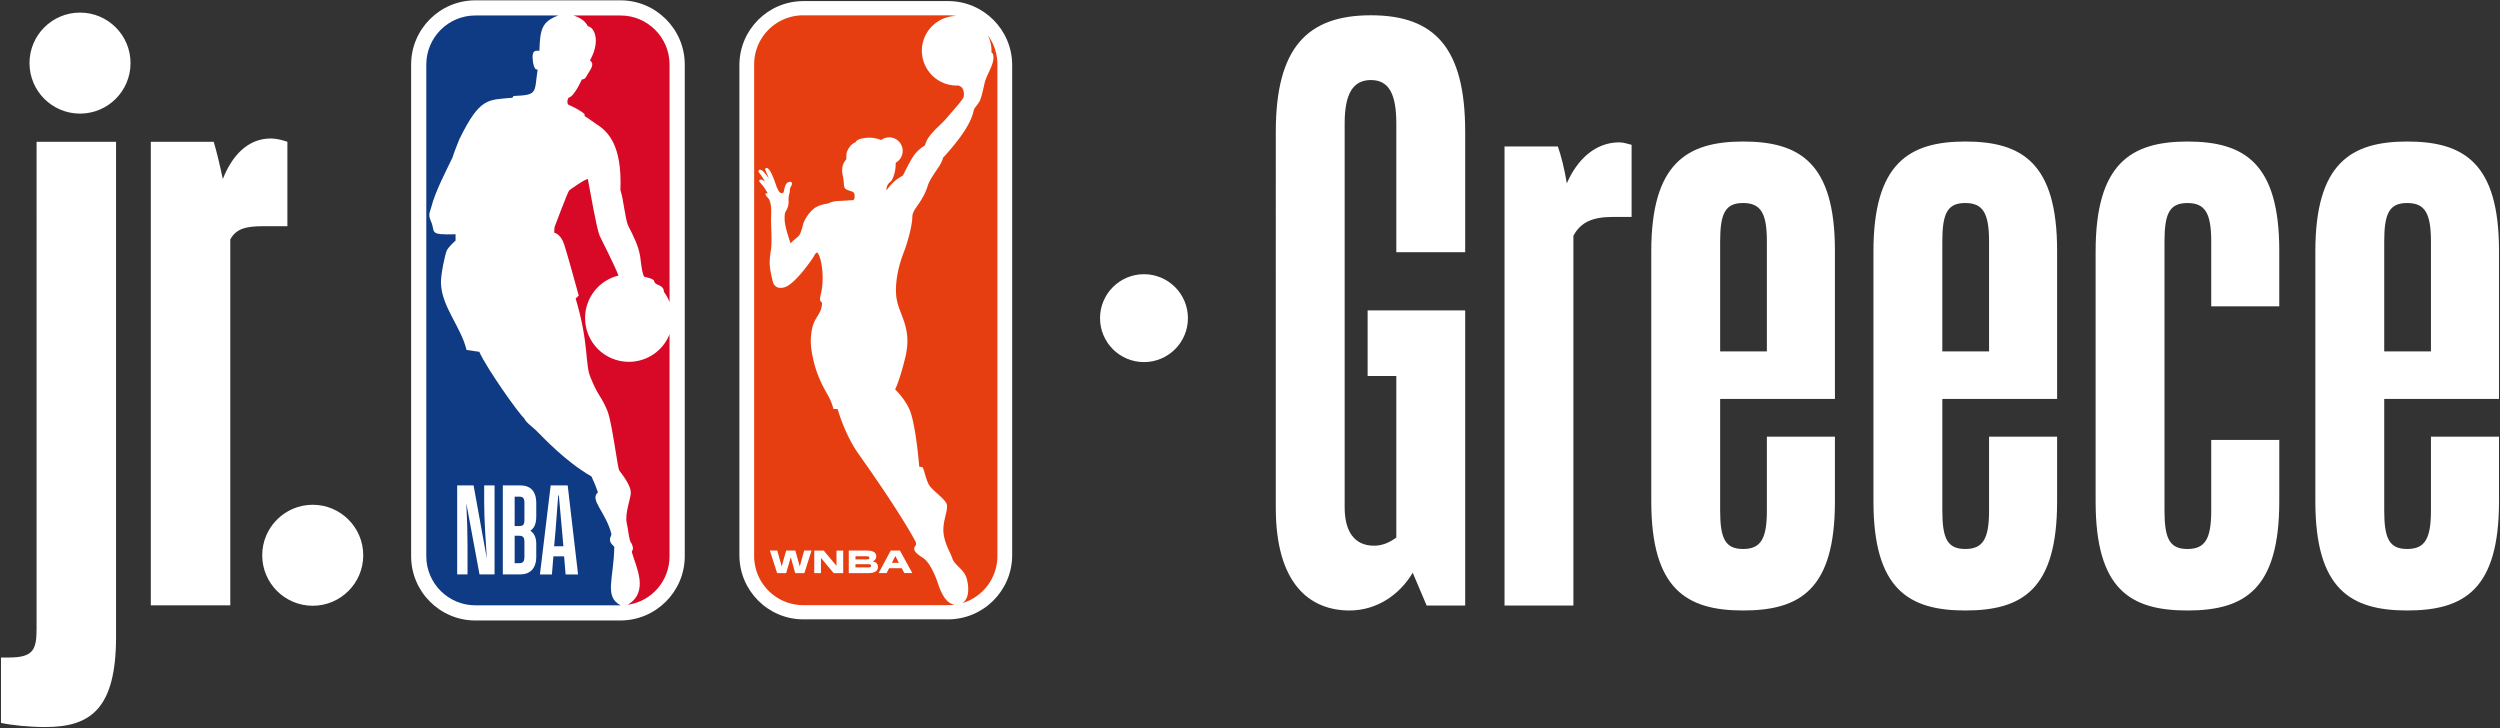
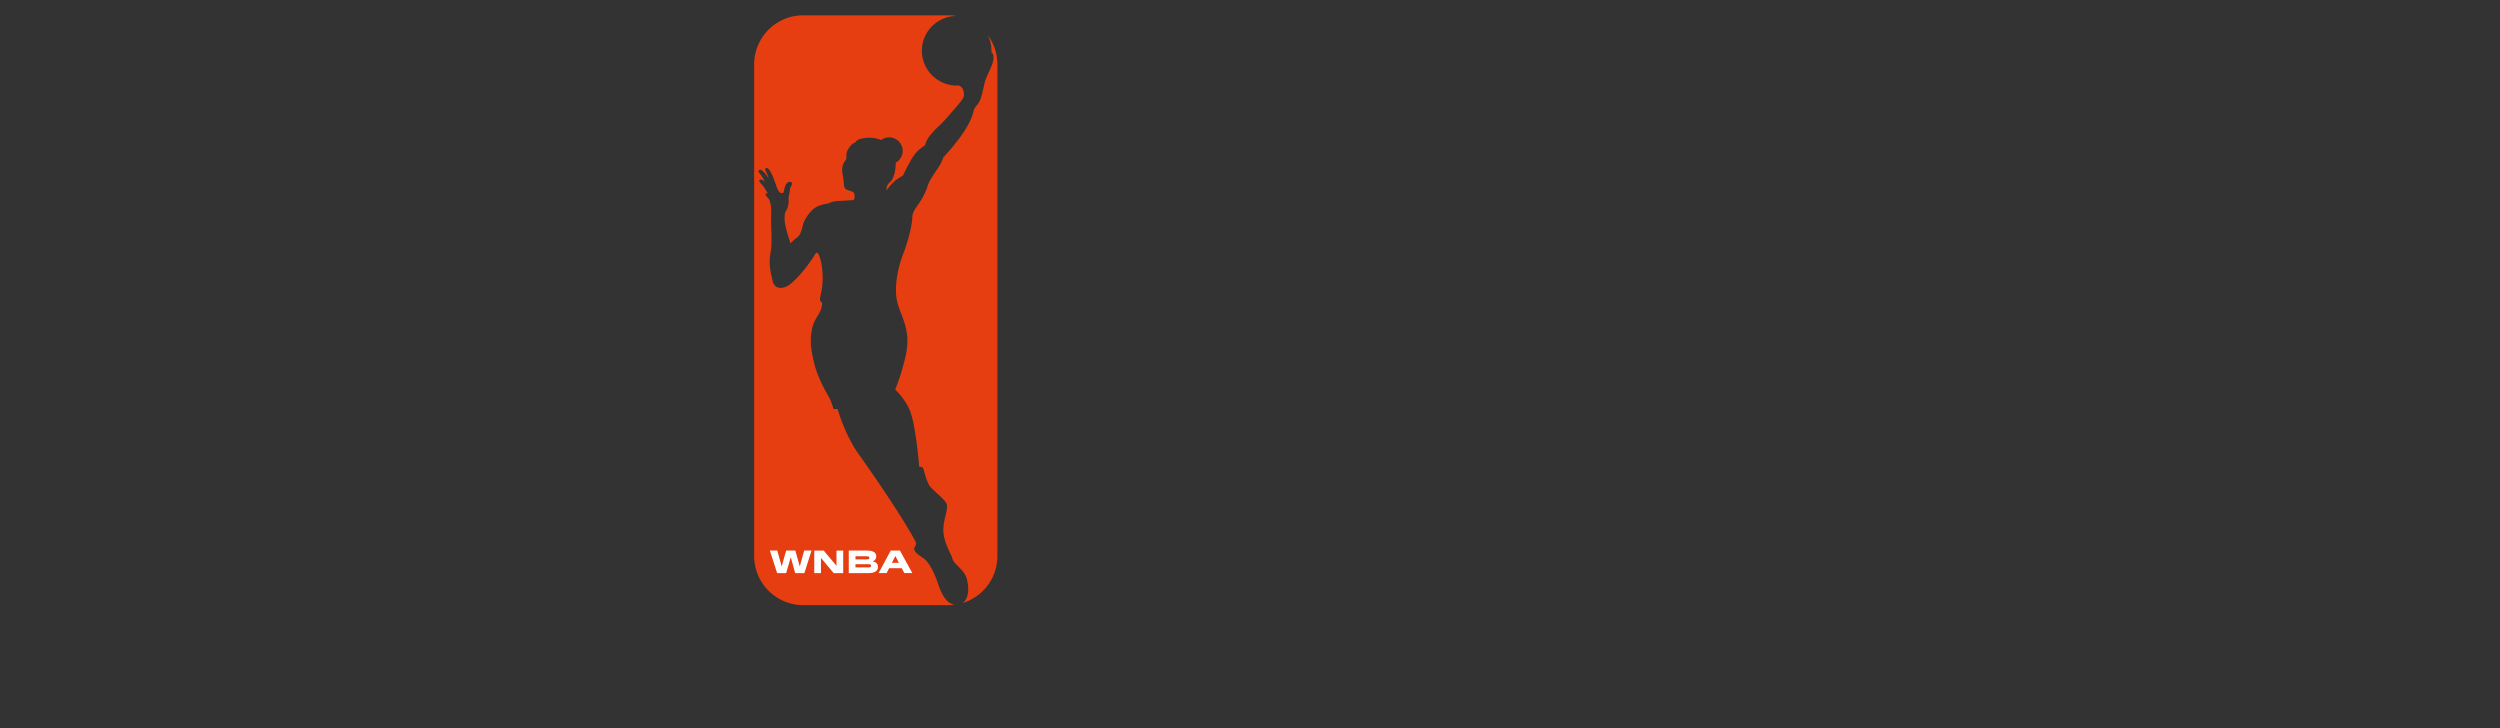
<svg xmlns="http://www.w3.org/2000/svg" width="1844" height="537" fill="none">
  <rect width="100%" height="100%" fill="#333333" stroke="none" />
-   <path fill="#fff" d="M843.8 267.08c17.9 0 32.41-14.51 32.41-32.41s-14.51-32.41-32.41-32.41-32.41 14.51-32.41 32.41 14.51 32.41 32.41 32.41ZM1042.01 422.47c-9.68 16.33-26.61 27.82-46.56 27.82-29.63 0-54.42-19.95-54.42-75.59V97.14c0-61.68 22.98-85.87 70.15-85.87s69.54 24.19 69.54 85.87v88.89h-50.8V91.09c0-21.77-5.44-32.05-18.75-32.05-13.31 0-19.35 10.28-19.35 32.05v283c0 18.14 7.26 28.42 21.77 28.42 6.05 0 11.49-2.42 16.33-6.05V277.33h-21.16v-48.38h71.96v217.69h-28.42l-10.28-24.19-.01.02Zm118.53-248.53v272.72h-50.8V108.03h39.31c2.42 6.65 4.84 16.33 6.65 27.21 7.26-16.93 20.56-30.24 38.7-30.24 3.02 0 6.65 1.21 9.07 1.81v53.21h-13.91c-14.51 0-23.58 3.63-29.03 13.91l.01.01Zm125.17 276.35c-41.72 0-67.73-15.72-67.73-80.43V185.42c0-64.7 26-81.03 67.73-81.03 41.73 0 67.73 15.72 67.73 80.43v109.45h-84.66v82.24c0 20.56 3.63 28.42 16.93 28.42s17.54-7.86 17.54-28.42v-54.42h50.19v47.77c0 64.7-25.4 80.43-67.73 80.43Zm-16.93-191.09h34.47v-81.03c0-20.56-4.23-28.42-17.54-28.42-13.31 0-16.93 7.86-16.93 28.42v81.03Zm180.81 191.09c-41.72 0-67.73-15.72-67.73-80.43V185.42c0-64.7 26-81.03 67.73-81.03 41.73 0 67.73 15.72 67.73 80.43v109.45h-84.66v82.24c0 20.56 3.63 28.42 16.93 28.42s17.54-7.86 17.54-28.42v-54.42h50.19v47.77c0 64.7-25.4 80.43-67.73 80.43Zm-16.94-191.09h34.47v-81.03c0-20.56-4.23-28.42-17.54-28.42-13.31 0-16.93 7.86-16.93 28.42v81.03Zm248.54 110.67c0 64.7-25.4 80.43-67.73 80.43-42.33 0-67.73-15.72-67.73-80.43V185.43c0-64.7 26-81.03 67.73-81.03 41.73 0 67.73 15.72 67.73 80.43v41.12H1631v-47.77c0-20.56-4.23-28.42-17.54-28.42-13.31 0-16.93 7.86-16.93 28.42v198.34c0 20.56 3.63 28.42 16.93 28.42s17.54-7.86 17.54-28.42v-52h50.19v45.35Zm94.34 80.42c-41.73 0-67.73-15.72-67.73-80.43V185.42c0-64.7 26-81.03 67.73-81.03 41.73 0 67.73 15.72 67.73 80.43v109.45h-84.66v82.24c0 20.56 3.63 28.42 16.93 28.42s17.54-7.86 17.54-28.42v-54.42h50.19v47.77c0 64.7-25.4 80.43-67.73 80.43ZM1758.6 259.2h34.47v-81.03c0-20.56-4.23-28.42-17.54-28.42-13.31 0-16.93 7.86-16.93 28.42v81.03ZM85.6 469.7c0 52.52-18.32 66.55-51.9 66.55-12.2 0-24.42-1.22-32.97-3.04v-48.22h5.49c18.32 0 20.76-5.51 20.76-21.37V104.58H85.6V469.7ZM96.28 46.55c0 20.58-16.68 37.25-37.25 37.25S21.76 67.13 21.76 46.55 38.44 9.29 59.03 9.29c20.59 0 37.25 16.68 37.25 37.26Zm171.65 363.03c0 20.57-16.69 37.23-37.26 37.23-20.57 0-37.26-16.67-37.26-37.23 0-20.56 16.7-37.26 37.26-37.26s37.26 16.67 37.26 37.26Zm-156.69 36.93V104.58h46.4c1.84 6.1 4.27 15.87 6.71 27.47 6.73-17.1 18.33-29.91 35.44-29.91 4.27 0 8.53 1.22 12.19 2.44v62.28h-18.3c-12.22 0-19.55 1.82-23.82 9.76V446.5h-58.62v.01ZM457.71.25H350.6c-26.13 0-47.35 21.25-47.35 47.35v362.67c0 26.11 21.22 47.39 47.35 47.39h107.03c26.12 0 47.45-21.28 47.45-47.39V47.6c0-26.1-21.27-47.35-47.37-47.35Z" />
-   <path fill="#D70926" d="m431.15 84.12.1 1.53c3.27 1.91 4.93 3.47 8.22 5.58 8.74 5.51 19.5 15.28 18.14 48.94 2.44 7.35 3.52 21.79 5.79 26.41 4.56 9.01 7.58 14.88 8.92 23.39 0 0 1.31 13.27 3.02 14.21 9.04 2.05 6.42 2.93 7.75 4.47 1.39 1.83 6.6 1.74 6.6 6.6 1.81 2.42 3.15 4.94 4.17 7.56V47.6c0-19.97-16.23-36.18-36.14-36.18h-34.61c5.55 1.97 8.69 4.31 10.52 8 4.47.4 9.79 10.4 1.51 25.19 3.66 2.44.81 6.1-1.83 10.34-.78 1.35-1.61 3.76-4.07 3.6-3.14 6.61-6.93 13.02-9.8 13.43-.87 1.07-1.49 3.9-.2 5.24 4.23 1.89 9.35 4.48 11.9 6.9m62.71 162.43c-4.69 11.91-16.37 20.33-30.03 20.33-17.87 0-32.26-14.46-32.26-32.25 0-15.22 10.45-27.98 24.65-31.39-3.72-9.31-11.57-24.4-13.91-29.35-2.2-4.93-7.53-35.6-8.67-41.67-.26-1.34-13.92 7.91-13.95 8.49-.79.78-10.25 25.46-10.64 26.79-.19.85-.22 4.14-.22 4.14s4.65.58 7.34 8.69c2.63 8.1 10.71 37.66 10.71 37.66s-2.19 2.26-2.28 2.12c10.18 34.12 6.63 48.81 11.2 58.82 5.75 14.11 7.29 12.26 12.23 24.11 3.54 8.62 7.49 42.61 8.81 44.11 5.5 6.98 8.46 12.43 8.46 16.35 0 3.92-4.66 15.67-2.97 22.48 1.03 4.01 1.57 13 3.44 14.7 0 0 1.72 3.37.88 4.88-.25.52-.74 1.3-.52 1.92 3.03 10.7 12.82 28.99-3.03 38.54h.33c17.31-2.68 30.43-17.54 30.43-35.76V246.55Z" />
-   <path fill="#0E3B83" d="M453.1 403.3c-5.82-5.18-1.92-7.39-2.16-9.43-3.83-15.85-16.42-25.44-9.91-30.66-1.6-5.23-4.88-11.8-4.76-11.77-19.61-11.27-36.3-29.57-39.14-32.24-3.44-3.73-9.3-7.5-10.4-10.52-4.72-4.34-27.82-37.13-33.22-49.2l-9.37-1.33c-4.27-17.42-18.52-32.03-18.88-49.52-.12-6.6 3.01-20.76 4.17-23.58 1.13-2.87 6.6-7.58 6.6-7.58v-4.67c-20.47.58-14.58-1.51-18.11-9.46-2.47-5.51-.7-6.71.19-10.54 2.75-11.28 11.88-28.66 15.64-36.57 1.16-4 5.11-13.62 5.11-13.62 15.25-31.05 20.95-28.77 39.06-30.52l.9-1.28c18.14-.79 15.17-2.15 17.74-19.64-2.65 1.13-3.43-5.47-3.43-5.47-1.45-9.96 2.75-8.07 4.74-8.27.43-16.36 2.11-21.51 13.91-26.02h-61.14c-20 0-36.21 16.21-36.21 36.21v362.64c0 20 16.21 36.22 36.21 36.22h107.08c-12.26-6.62-5.03-19.24-4.61-43.18" />
-   <path fill="#fff" d="M370.89 423.69v-65.67h12.73c7.38 0 11.93 3.95 11.93 13.14v9.76c0 5.97-1.83 9.01-4.38 10.47 2.55 1.77 4.38 4.7 4.38 9.68v9.55c0 9-4.82 13.06-11.93 13.06h-12.73v.01Zm8.72-28.52v20.23h3.37c3.01 0 3.83-1.57 3.83-4.67v-11.15c0-3.21-1.01-4.41-3.92-4.41h-3.28Zm0-28.85v21.69h3.28c3.1 0 3.92-1.11 3.92-4.7v-12.6c0-3.03-.92-4.39-3.83-4.39h-3.37Zm36.49 44.03h-7.91l-1.1 13.35h-8.83l7.92-65.67h12.55l7.65 65.67h-9.19l-1.1-13.35h.01Zm-3.91-44.95h-.45c-.55 7.9-1.64 21.79-2 26.21l-1.01 11.3h6.83l-.99-11.3c-.37-4.52-1.65-18.22-2.37-26.21m-67.34 58.29h-7.64v-65.67h12.1l9.74 53.81c-.82-12.89-1.92-28.42-1.92-41.66v-12.15h7.65v65.67h-11.1l-9.74-52.6c.63 12.14.9 21.8.9 31.91v20.69h.01ZM699.35.81H592.57c-26.04 0-47.19 21.18-47.19 47.2v361.56c0 26.06 21.15 47.27 47.19 47.27h106.71c26.03 0 47.3-21.21 47.3-47.27V48c0-26.01-21.21-47.2-47.23-47.2" />
  <path fill="#E73E11" d="M728.61 26.01c1.91 3.82 2.89 8.17 2.66 12.66 1.51.69 1.97 3.45.99 7.31-1.21 4.66-4.94 10.68-5.92 14.89-.99 4.21-2.06 9.5-3.35 12.81-1.32 3.29-4.28 5.56-4.76 7.7-.5 2.07-1.53 7.59-8.44 17.57-6.02 8.74-14.1 17.27-14.1 17.27s-.85 3.24-3.17 6.74c-4.41 6.61-7.18 10.46-8.35 14.4-1.17 3.94-3.48 8.53-6.56 13.01-2.93 4.21-4.62 6.44-4.67 9.64-.08 6.91-4.08 20.47-6.19 25.76-5.35 13.64-7.14 27.35-5.02 36.57 2.56 11.27 10.98 20.8 6.03 41.23-4.11 16.99-7.51 23.67-7.51 23.67s7.88 7.48 11.1 16.11c4.41 11.89 6.68 40.9 6.68 40.9s1.34 0 2.36.41c1 .42 2.45 9.12 5.01 13.24 2.58 4.1 12.56 10.66 13.07 14.65.47 3.92-2.12 10.41-2.49 15.41-.15 1.69-.21 2.79-.12 4.04.47 8.64 5.46 16.06 6.68 20.08 1.4 4.67 8.56 7.8 10.49 14.64 1.66 5.82 2.14 14.73-3.13 18.1 14.93-4.48 25.78-18.31 25.78-34.67V47.51c0-8.06-2.62-15.49-7.07-21.5Zm-24.58 420.04c-1.5.18-3 .29-4.55.29H592.46c-19.97 0-36.19-16.22-36.19-36.21V47.51c0-20.01 16.22-36.21 36.19-36.21h107.02c2.01 0 3.98.17 5.89.49-12.11.11-22.82 8.83-25.01 21.18-2.44 13.96 6.88 27.27 20.84 29.73 1.94.35 3.89.46 5.8.35.97.42 1.86.92 2.49 1.56 1.22 1.21 1.98 5.21 1.15 7.26-.86 2.03-6.03 7.86-11.8 14.52-5.81 6.72-7.96 7.39-13.21 13.99-2.51 3.19-3.38 6.89-3.38 6.89s-5.08 2.79-8.39 7.71c-3.3 4.9-7.83 14.45-7.83 14.45s-3.93 2.27-5.9 3.98c-2.05 1.82-3.27 3.01-6.27 6.98-.05-3.28 1.16-4.91 3.13-6.52 1.51-1.22 3.82-7.11 3.67-13.83a9.928 9.928 0 0 0 5.16-9.01c-.13-5.51-4.72-9.85-10.22-9.71-2.14.06-4.1.79-5.67 1.97-3.94-1.67-8.85-2.31-14.43-1.07-1.96.43-3.88 1.26-4.33 2.66-1.11.41-3.08 1.22-5.21 4.59-2.51 4.03-1.35 6.45-1.78 7.93-.34 1.13-4.43 3.76-2.47 12.49.77 3.54.64 6.15.92 7.45.32 1.48 1 2.15 2.49 2.77.93.38 1.75.64 2.74.97 1.39.43 2.04.84 2.32 2.09.07.31.12.63.15.95.07.89 0 1.73-.05 2.12-.1.54-.44 1.06-.95 1.33l-9.66.64c-5.84-.05-8.74 1.9-8.74 1.9s-5.66.52-9.5 3.01c-3.75 2.41-8.59 8.7-9.5 14.2-.68 2.15-1.06 3.82-2.2 5.92-.71 1.36-4.1 3.42-6.62 6.26-1.79-5.59-4.2-12.69-4.38-17.57v-1.29c0-1.51.07-3.21.73-4.58 1.58-2.35 2.38-5.15 2.21-8.03-.17-2.05.25-4.08.75-6.02.36-1.51-.04-2.53.74-3.91.42-.95 1.1-1.89 1.01-2.99-.28-1.21-1.81-1.19-2.72-.73-1.79.82-2.38 2.93-2.84 4.69-.41 1.29-.29 2.71-1 3.11-.74.4-1.96.38-2.62-.49-.85-.99-1.22-1.9-1.83-3.16-.59-1.25-2.79-8.57-5.12-12.41-.62-.84-1.2-1.86-2.25-2.17-.7-.26-1.73.44-1.34 1.22.9 2.23 1.94 4.4 2.68 6.7-.82-1.49-1.91-2.82-2.96-4.15-.82-.95-1.69-1.88-2.84-2.4-.67-.3-1.62-.03-1.86.71-.16.56.31 1.05.58 1.51 1.62 2.06 3.04 4.26 4.23 6.61-.79-.7-1.66-1.42-2.7-1.65-.54-.11-1.24 0-1.53.53-.16.51.19 1 .47 1.41 1.23 1.48 2.6 2.9 3.59 4.58.8 1.24 1.56 2.52 2.34 3.74-.64-.42-1.87-.3-1.81.69.6 1.77 2.56 2.7 3.02 4.57 1.49 3.95 1.22 7.99 1.08 12.84-.15 4.82.87 17.71-.1 23.58-1.5 9.14-1.17 12.76 1.32 23.05 1.45 5.99 7.55 5.91 12.07 2.71 7.58-5.39 15.29-16.82 17.08-19.23 1.41-1.93 2.38-4.98 3.85-4.57 2.67 2.83 4.96 15.62 3.23 26.88-.37 2.43-1.56 6.54-1.32 7.86.23 1.36 1.5 1.94 1.49 2.32-.22 8.37-5.67 10.33-7.39 19.12-1.74 9.07-.81 14.97 1.2 23.79 1.97 8.81 6.1 17.61 9.9 24.08 3.77 6.45 4.63 11.2 4.63 11.2l3.15.1s5.14 18.55 15.3 32.91c29.36 41.43 39.5 59.87 41.77 64.09 2.03 3.67-.58 3.88-.58 5.87 0 1.98 1.5 3.72 6.43 6.85 4.98 3.12 9.33 13.44 11.19 19.21 1.67 5.1 5.26 14.39 12.09 15.36" />
  <path fill="#fff" d="m583.27 411.01-3.41 11.71h-6.66l-5.33-16.63h5.45l3.25 11.73 3.29-11.73h6.78l3.27 11.73 3.27-11.73h5.42l-5.3 16.63h-6.77l-3.25-11.71h-.01Zm33.72 6.33V406.1h4.95v16.63h-7.02l-9.38-11.24v11.24h-4.94V406.1h6.98l9.41 11.24Zm30.61.75c0 3.3-2.76 4.63-6.93 4.63h-14.62v-16.63h13.22c4.52 0 7.06 1.22 7.06 4.39 0 1.87-1.09 2.97-2.38 3.49-.06.04-.1.07-.1.12 0 .06.05.1.1.1 2.08.29 3.65 1.58 3.65 3.9Zm-6.32-6.61c0-.78-.58-1.18-2-1.18h-8.29v2.32h8.29c1.42 0 2-.44 2-1.14Zm-10.29 4.69v2.32h9.72c1.35 0 1.82-.48 1.82-1.23 0-.64-.47-1.09-1.82-1.09h-9.72Zm34.16 2.94h-9.33l-1.85 3.59h-5.9l8.96-16.63h6.74l9.15 16.63h-5.9l-1.87-3.59Zm-7.29-3.99h5.17l-2.62-4.98-2.55 4.98Z" />
</svg>